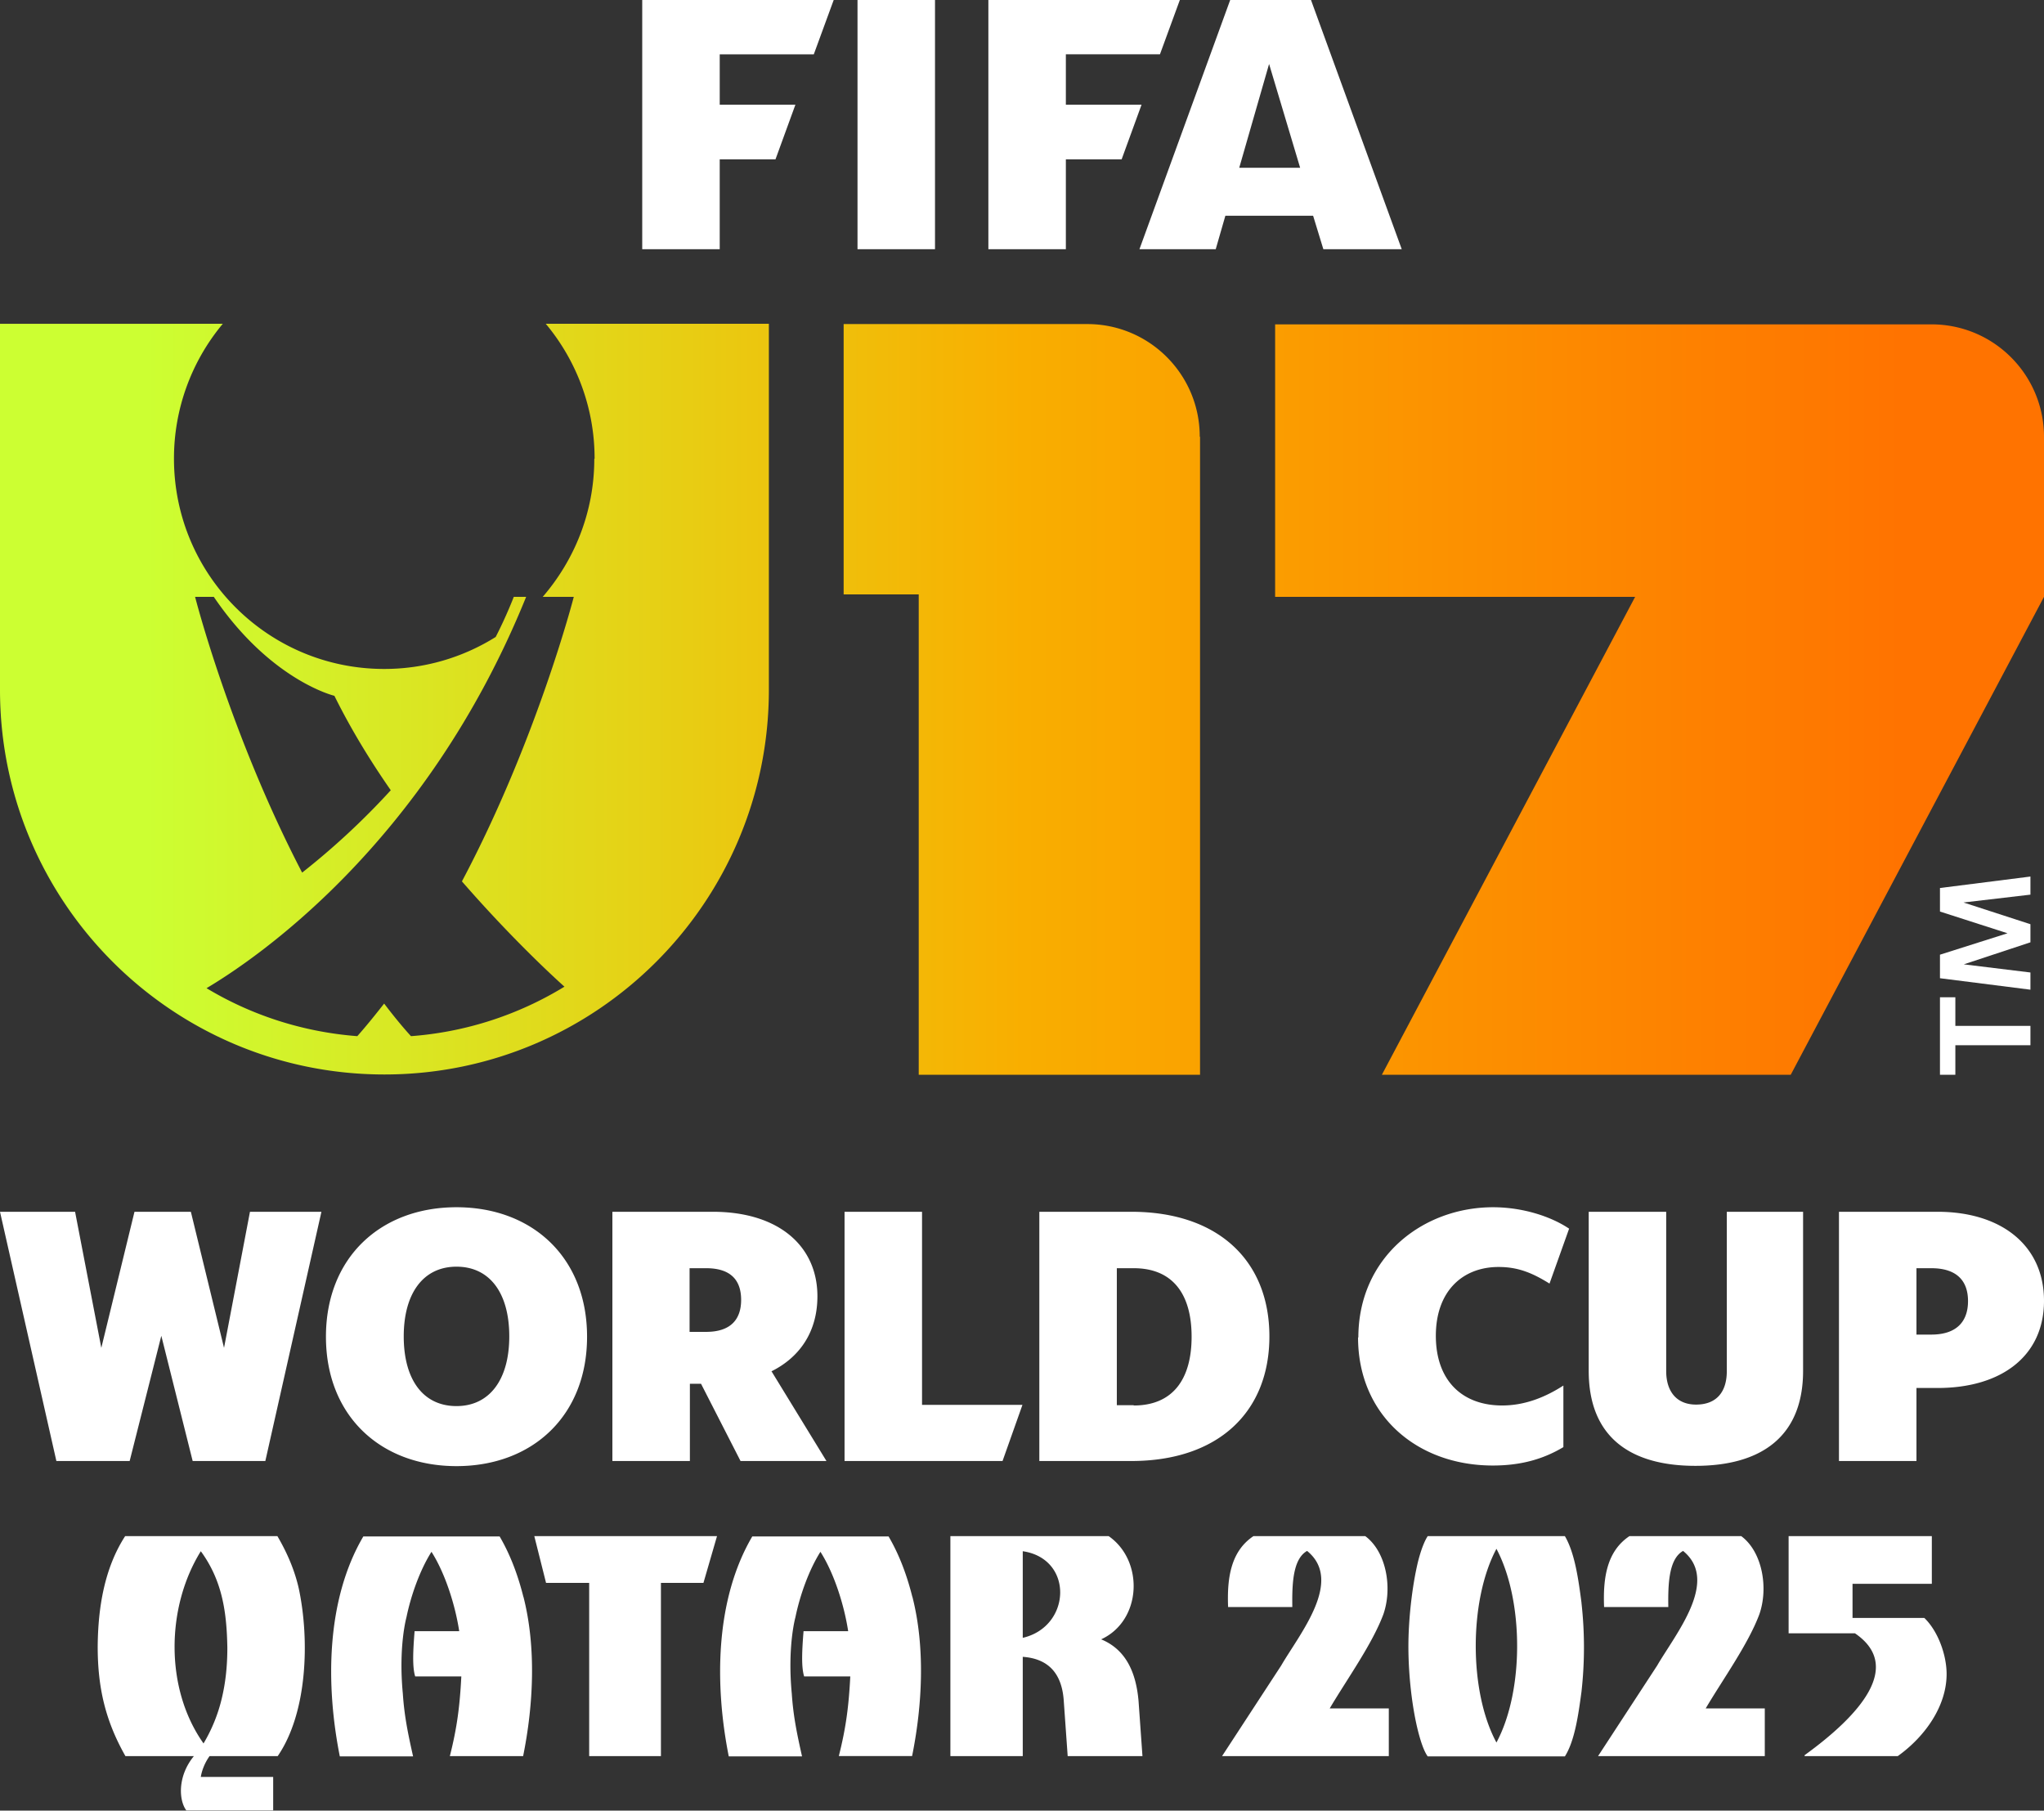
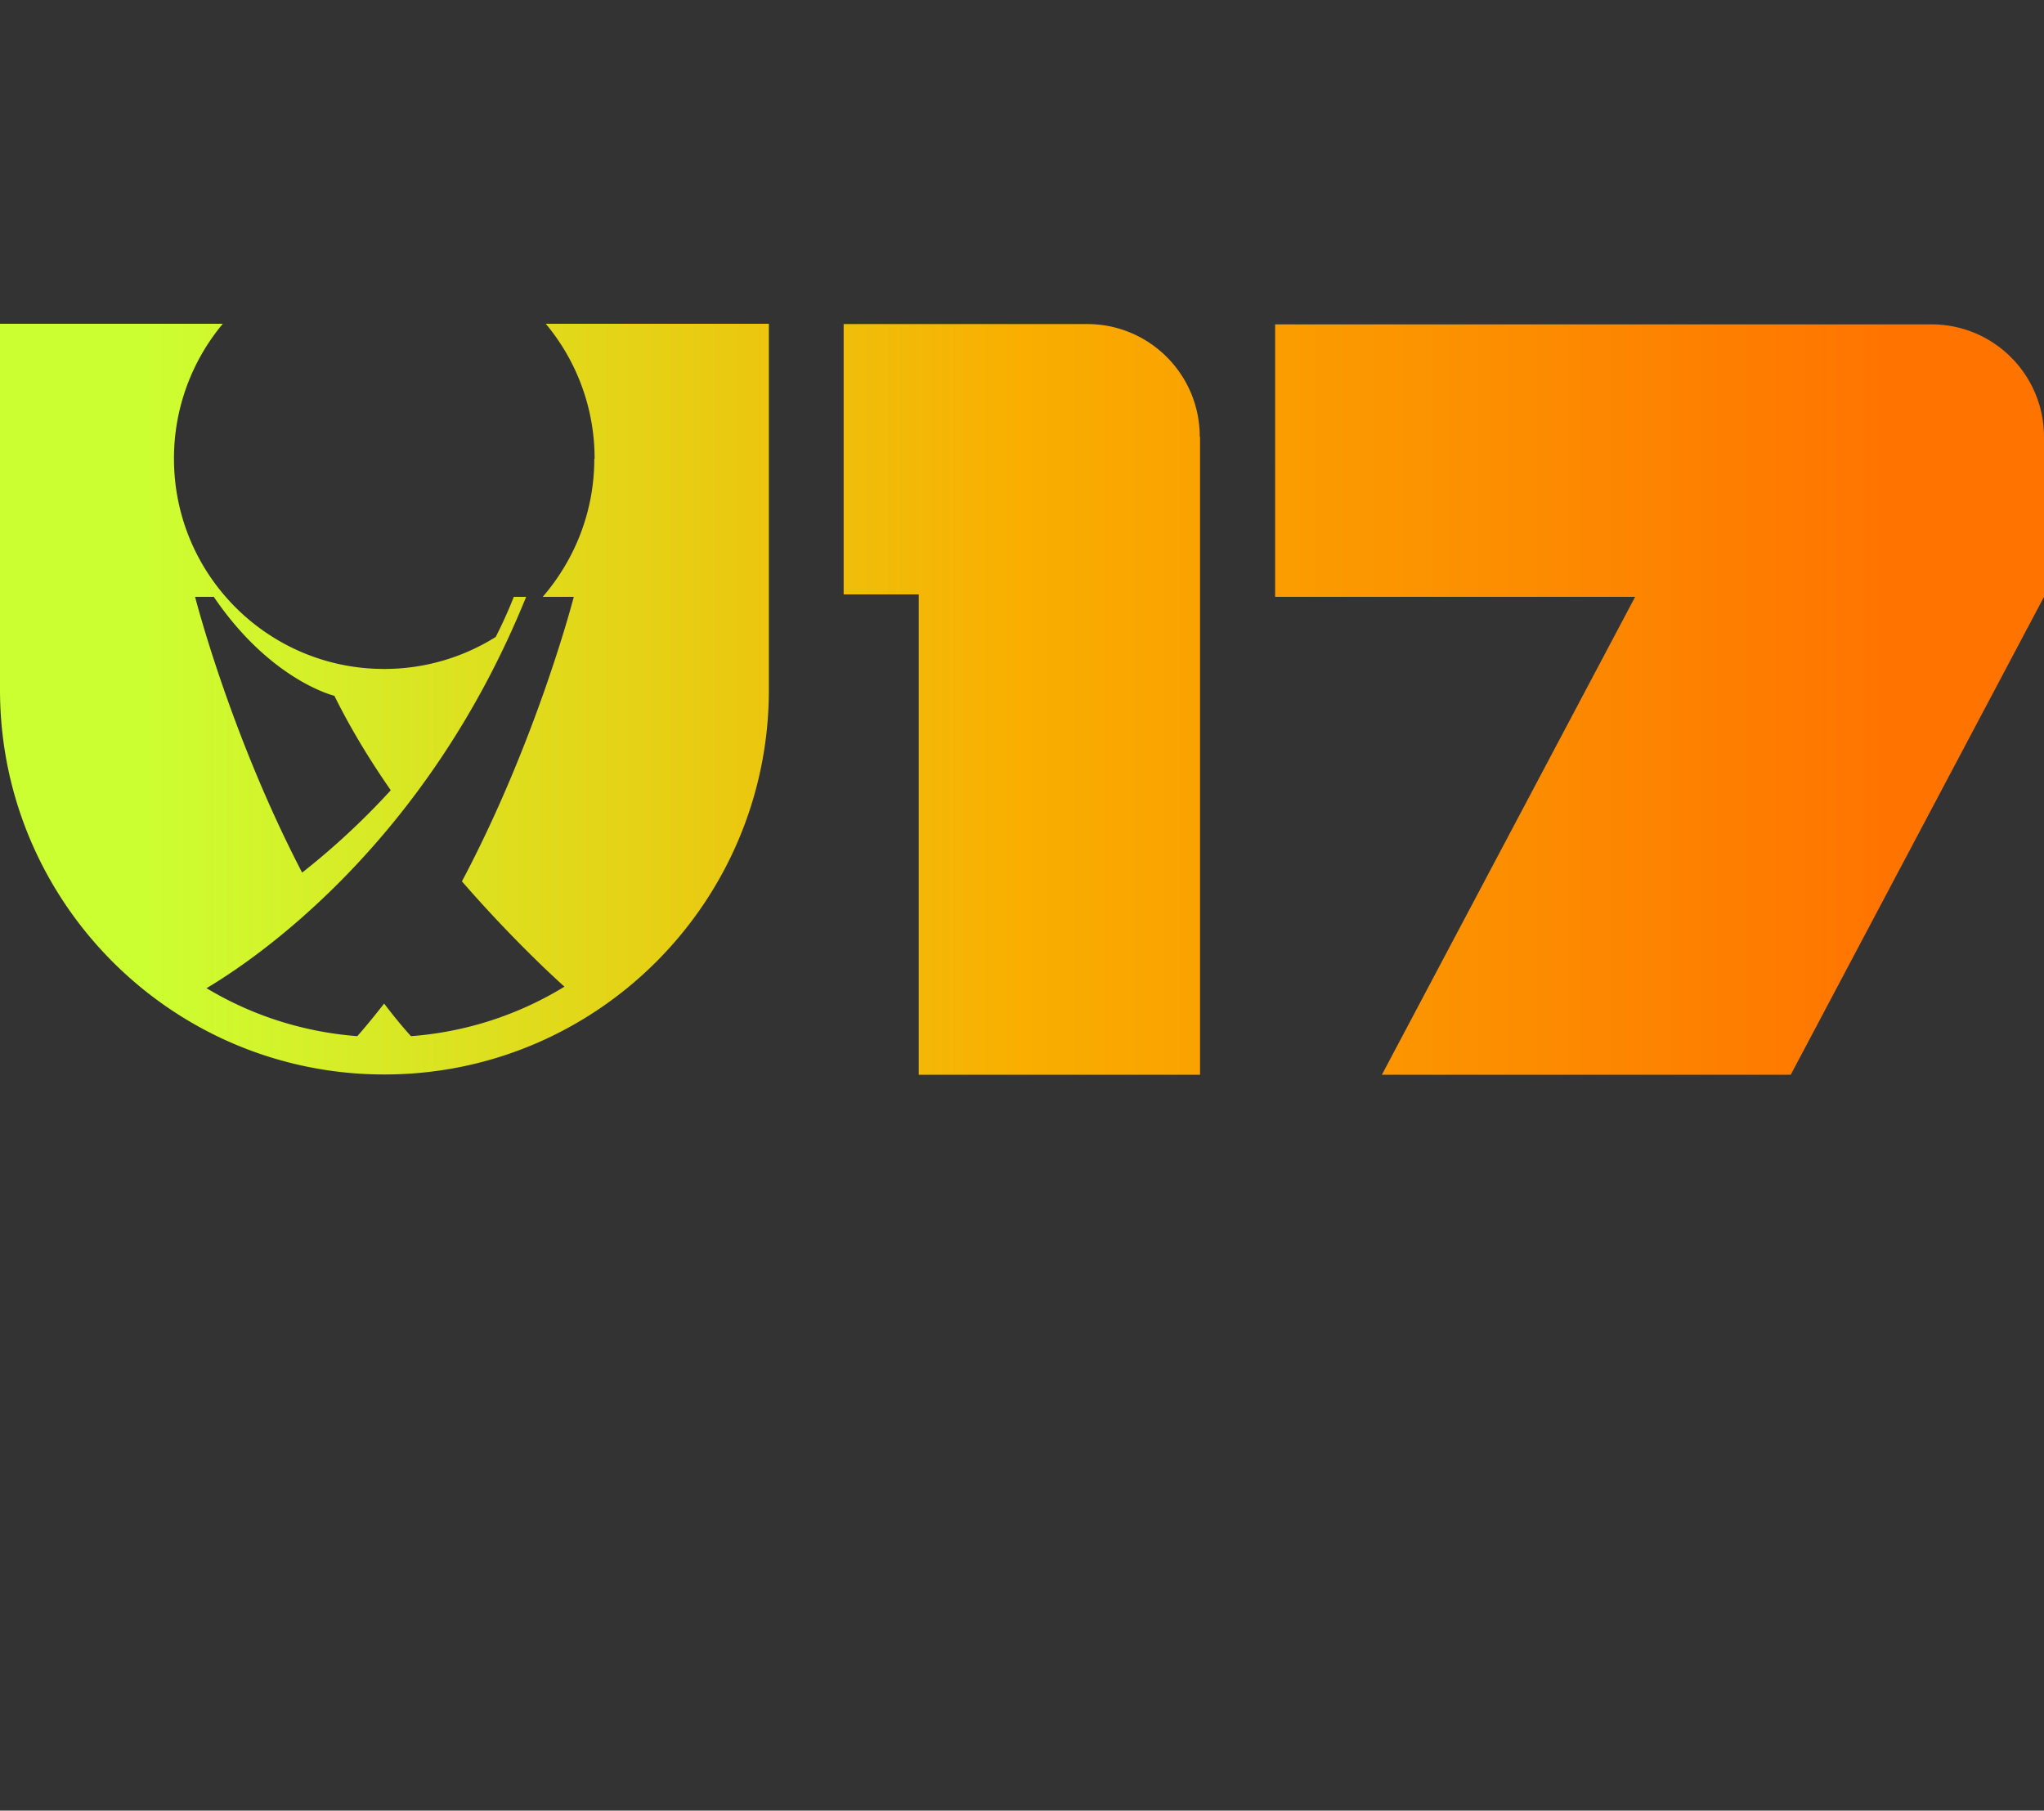
<svg xmlns="http://www.w3.org/2000/svg" width="254" height="225" fill="none">
  <rect width="100%" height="100%" fill="#333333" stroke="none" />
-   <path fill="#fff" d="M141.482 211.361c-.3-3.375-1.462-6.337-4.646-7.649 5.058-2.325 5.358-9.749.936-12.823h-19.671v27.334h8.993v-12.336c3.185.225 4.871 2.062 5.096 5.474l.487 6.862h9.292l-.487-6.862Zm-14.388-7.836v-10.762c6.369.938 6.032 9.374 0 10.762ZM113.38 198.46c-.712-2.849-1.686-5.361-2.96-7.536H93.484c-4.646 7.911-4.684 18.485-2.923 27.334h9.105c-.637-2.85-1.086-4.987-1.274-7.799-.562-5.887.45-9.486.45-9.486.562-2.738 1.686-5.887 3.11-8.137 1.723 2.7 2.96 6.674 3.447 9.861h-5.545c-.188 2.363-.3 4.425.075 5.625h5.732c-.187 3.674-.524 6.336-1.424 9.898h9.105c1.274-6.299 1.649-13.498.038-19.797v.037ZM73.215 218.223V196.7h-5.359l-1.46-5.811H89.1l-1.686 5.811h-5.283v21.523h-8.917ZM65.046 198.46c-.712-2.849-1.686-5.361-2.96-7.536H45.15c-4.646 7.911-4.684 18.485-2.923 27.334h9.105c-.637-2.85-1.086-4.987-1.274-7.799-.562-5.887.45-9.486.45-9.486.562-2.738 1.686-5.887 3.11-8.137 1.723 2.7 2.96 6.674 3.447 9.861H51.52c-.188 2.363-.3 4.425.074 5.625h5.733c-.187 3.674-.524 6.336-1.424 9.898h9.105c1.274-6.299 1.649-13.498.038-19.797v.037ZM34.51 218.223c3.709-5.4 3.97-14.473 2.622-20.81-.487-2.175-1.386-4.35-2.66-6.524H15.55c-2.548 3.937-3.372 8.811-3.41 13.723 0 5.062.937 9.186 3.447 13.611h8.506c-2.06 2.512-1.874 5.511-.937 6.749h10.791v-4.162h-8.992s.15-1.275 1.086-2.587h8.506-.038Zm-9.555-25.46c2.66 3.637 3.222 7.537 3.297 11.999 0 2.287-.225 4.387-.712 6.374a19.831 19.831 0 0 1-2.248 5.512c-4.834-6.824-4.646-16.948-.337-23.885ZM224.25 218.223v-.113c6.931-5.024 12.252-11.061 6.257-15.148h-8.243v-12.073h17.797v5.924h-9.854v4.237h8.918c1.686 1.612 2.772 4.574 2.772 6.974 0 3.974-2.66 7.761-6.07 10.199H224.25ZM199.333 199.663c-.15-3.75.412-6.937 3.147-8.774h13.901c2.586 1.912 3.41 6.374 2.248 9.711-1.386 3.712-4.496 8.024-6.669 11.698h7.344v5.925h-20.72l7.344-11.249c2.285-3.937 7.793-10.536 3.222-14.248-1.799 1.012-1.874 4.199-1.836 6.974h-7.981v-.037ZM196.523 199.138c-.374-2.85-.824-6.15-2.06-8.249h-17.049c-.412.637-.824 1.687-1.199 3.149-.749 3.112-1.199 7.237-1.199 10.574 0 3.337.413 7.386 1.199 10.499.375 1.462.75 2.512 1.199 3.149h17.049c1.236-1.95 1.686-5.249 2.06-8.024a49.527 49.527 0 0 0 0-11.061v-.037Zm-10.566 17.397c-3.447-6.374-3.409-17.697 0-24.072 3.41 6.412 3.447 17.661 0 24.072ZM152.61 199.663c-.149-3.75.413-6.937 3.148-8.774h13.901c2.585 1.912 3.409 6.374 2.248 9.711-1.387 3.712-4.496 8.024-6.67 11.698h7.344v5.925h-20.72l7.344-11.249c2.286-3.937 7.793-10.536 3.222-14.248-1.798 1.012-1.873 4.199-1.836 6.974h-7.981v-.037ZM240.774 150.582h-12.253v30.971h9.63v-9.074h2.623c7.943 0 13.226-3.974 13.226-10.836s-5.283-11.061-13.226-11.061Zm-.787 15.261h-1.836v-8.249h1.836c3.26 0 4.571 1.649 4.571 4.087 0 2.437-1.311 4.162-4.571 4.162ZM197.423 170.342v-19.76h9.629v19.797c0 2.55 1.312 4.162 3.71 4.162 2.548 0 3.822-1.574 3.822-4.162v-19.797h9.479v19.76c0 8.211-5.246 11.811-13.376 11.811-8.131 0-13.264-3.6-13.264-11.811ZM168.797 166.216c0-9.974 7.981-16.198 16.749-16.198 3.634 0 7.156 1.124 9.442 2.662l-2.436 6.824c-2.173-1.35-3.934-2.062-6.332-2.062-4.459 0-7.793 2.999-7.793 8.549 0 5.549 3.259 8.661 8.243 8.661 2.847 0 5.395-1.05 7.606-2.475v7.649c-2.51 1.5-5.283 2.287-8.768 2.287-9.442 0-16.748-6.261-16.748-15.935l.037.038ZM140.582 150.582h-11.428v30.971h11.428c10.829 0 17.161-6.112 17.161-15.485 0-9.374-6.332-15.486-17.161-15.486Zm.3 24.034h-2.098v-17.022h2.098c4.796 0 7.194 3.149 7.194 8.511 0 5.362-2.398 8.549-7.194 8.549v-.038ZM104.949 150.582h9.629v23.997h12.477l-2.472 6.974h-19.634v-30.971ZM95.845 170.417c3.56-1.762 5.732-4.949 5.732-9.336 0-6.225-4.796-10.499-13.001-10.499H76.099v30.971h9.63v-9.599h1.385l4.909 9.599H102.7l-6.819-11.136h-.037Zm-8.094-4.912h-2.06v-7.911h2.06c3.073 0 4.347 1.499 4.347 3.937 0 2.437-1.312 3.974-4.347 3.974ZM56.728 150.018c-9.442 0-16.224 6.261-16.224 16.085 0 9.824 6.782 16.085 16.224 16.085s16.224-6.261 16.224-16.085c0-9.824-6.782-16.085-16.224-16.085Zm0 24.709c-4.16 0-6.557-3.3-6.557-8.661 0-5.362 2.435-8.662 6.557-8.662 4.121 0 6.557 3.262 6.557 8.662 0 5.399-2.473 8.661-6.557 8.661ZM0 150.582h9.33l3.26 16.91 4.121-16.91h7.007l4.121 16.91 3.223-16.91h8.88l-6.97 30.971h-9.03l-3.896-15.56-3.934 15.56H7.006L0 150.582Z" />
  <path fill="url(#a)" d="M73.85 57.03c0 6.562-2.435 12.524-6.406 17.136h3.859s-4.571 17.772-13.901 35.358c5.545 6.374 10.566 11.136 12.74 13.085a42.598 42.598 0 0 1-19.072 6.15c-1.162-1.275-2.248-2.625-3.335-4.05-1.087 1.387-2.173 2.737-3.335 4.05-6.819-.525-13.189-2.625-18.734-5.962 5.733-3.412 27.165-17.623 39.717-48.631h-1.536s-.9 2.362-2.248 4.986a26.043 26.043 0 0 1-13.864 3.975c-14.425 0-26.116-11.699-26.116-26.134a26.093 26.093 0 0 1 6.07-16.76H0v45.481c0 26.397 21.395 47.806 47.773 47.806 26.377 0 47.772-21.409 47.772-47.806V40.232H67.818a26.093 26.093 0 0 1 6.07 16.76l-.037.038ZM26.566 74.166c7.082 10.423 14.988 12.298 14.988 12.298 2.023 4.087 4.421 8.024 7.006 11.736a91.955 91.955 0 0 1-11.015 10.236c-8.955-17.21-13.302-34.27-13.302-34.27h2.36-.037ZM254 54.293v19.873l-31.474 59.392h-50.807l31.474-59.392h-44.738V40.307h81.569c7.719 0 13.976 6.262 13.976 13.986Zm-104.875 0v79.265h-34.958V73.866h-9.33V40.27h30.275c7.719 0 13.976 6.262 13.976 13.986l.037.037Z" />
-   <path fill="#fff" d="m103.6 0-2.472 6.75h-11.69v6.26h9.404l-2.473 6.787h-6.932v11.174h-9.63V0H103.6Zm2.96 0v30.971h9.63V0h-9.63Zm16.262 0v30.971h9.629V19.797h6.932l2.473-6.786h-9.405V6.749h11.691L146.614 0H122.822Zm40.054 0h-10.004l-11.278 30.971h9.479l1.199-4.162h10.904l1.274 4.162h9.741L162.913 0h-.037Zm-8.88 20.847 3.709-12.898 3.859 12.898h-7.568ZM241.073 123.922h1.911v3.562h9.33v2.4h-9.33v3.674h-1.911v-9.636Zm0-5.287 8.393-2.662-8.393-2.7v-2.924l11.241-1.425v2.25l-8.318.974 8.318 2.7v2.25l-8.281 2.737 8.281 1.012v2.138l-11.241-1.425v-2.925Z" />
  <defs>
    <linearGradient id="a" x1="18.135" x2="236.277" y1="86.914" y2="86.914" gradientUnits="userSpaceOnUse">
      <stop stop-color="#CCFF32" />
      <stop offset=".5" stop-color="#F9AE00" />
      <stop offset="1" stop-color="#FF7300" />
    </linearGradient>
  </defs>
</svg>